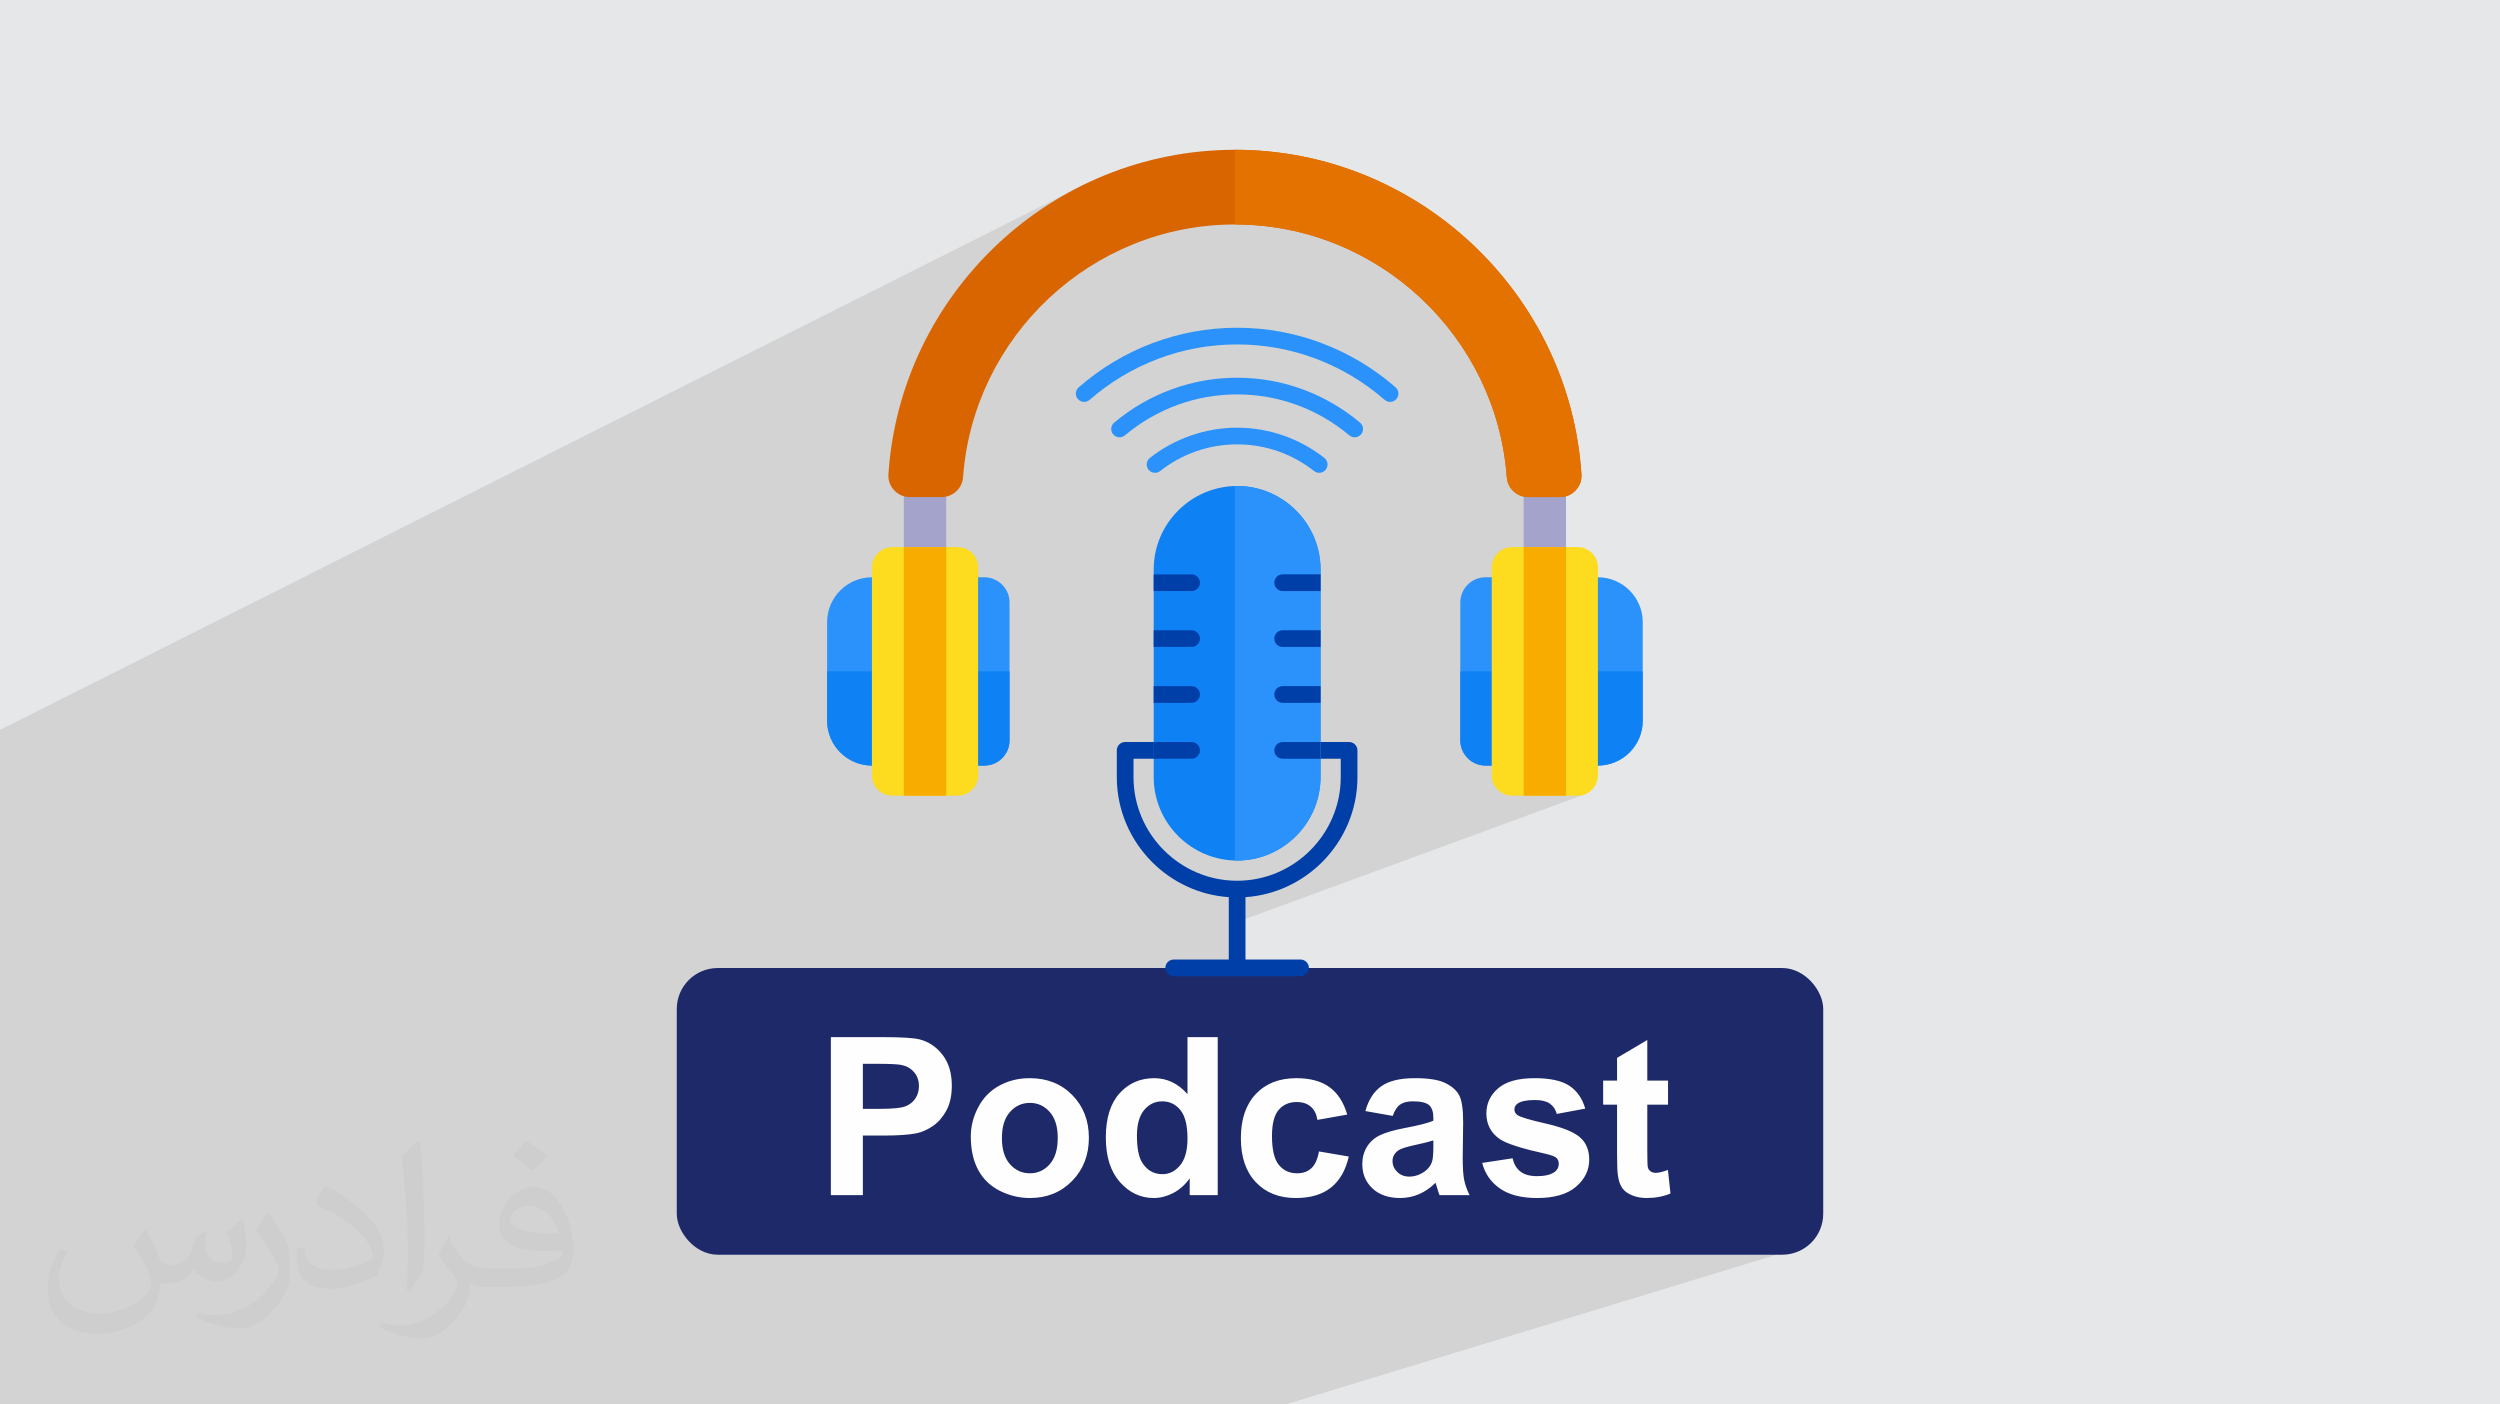
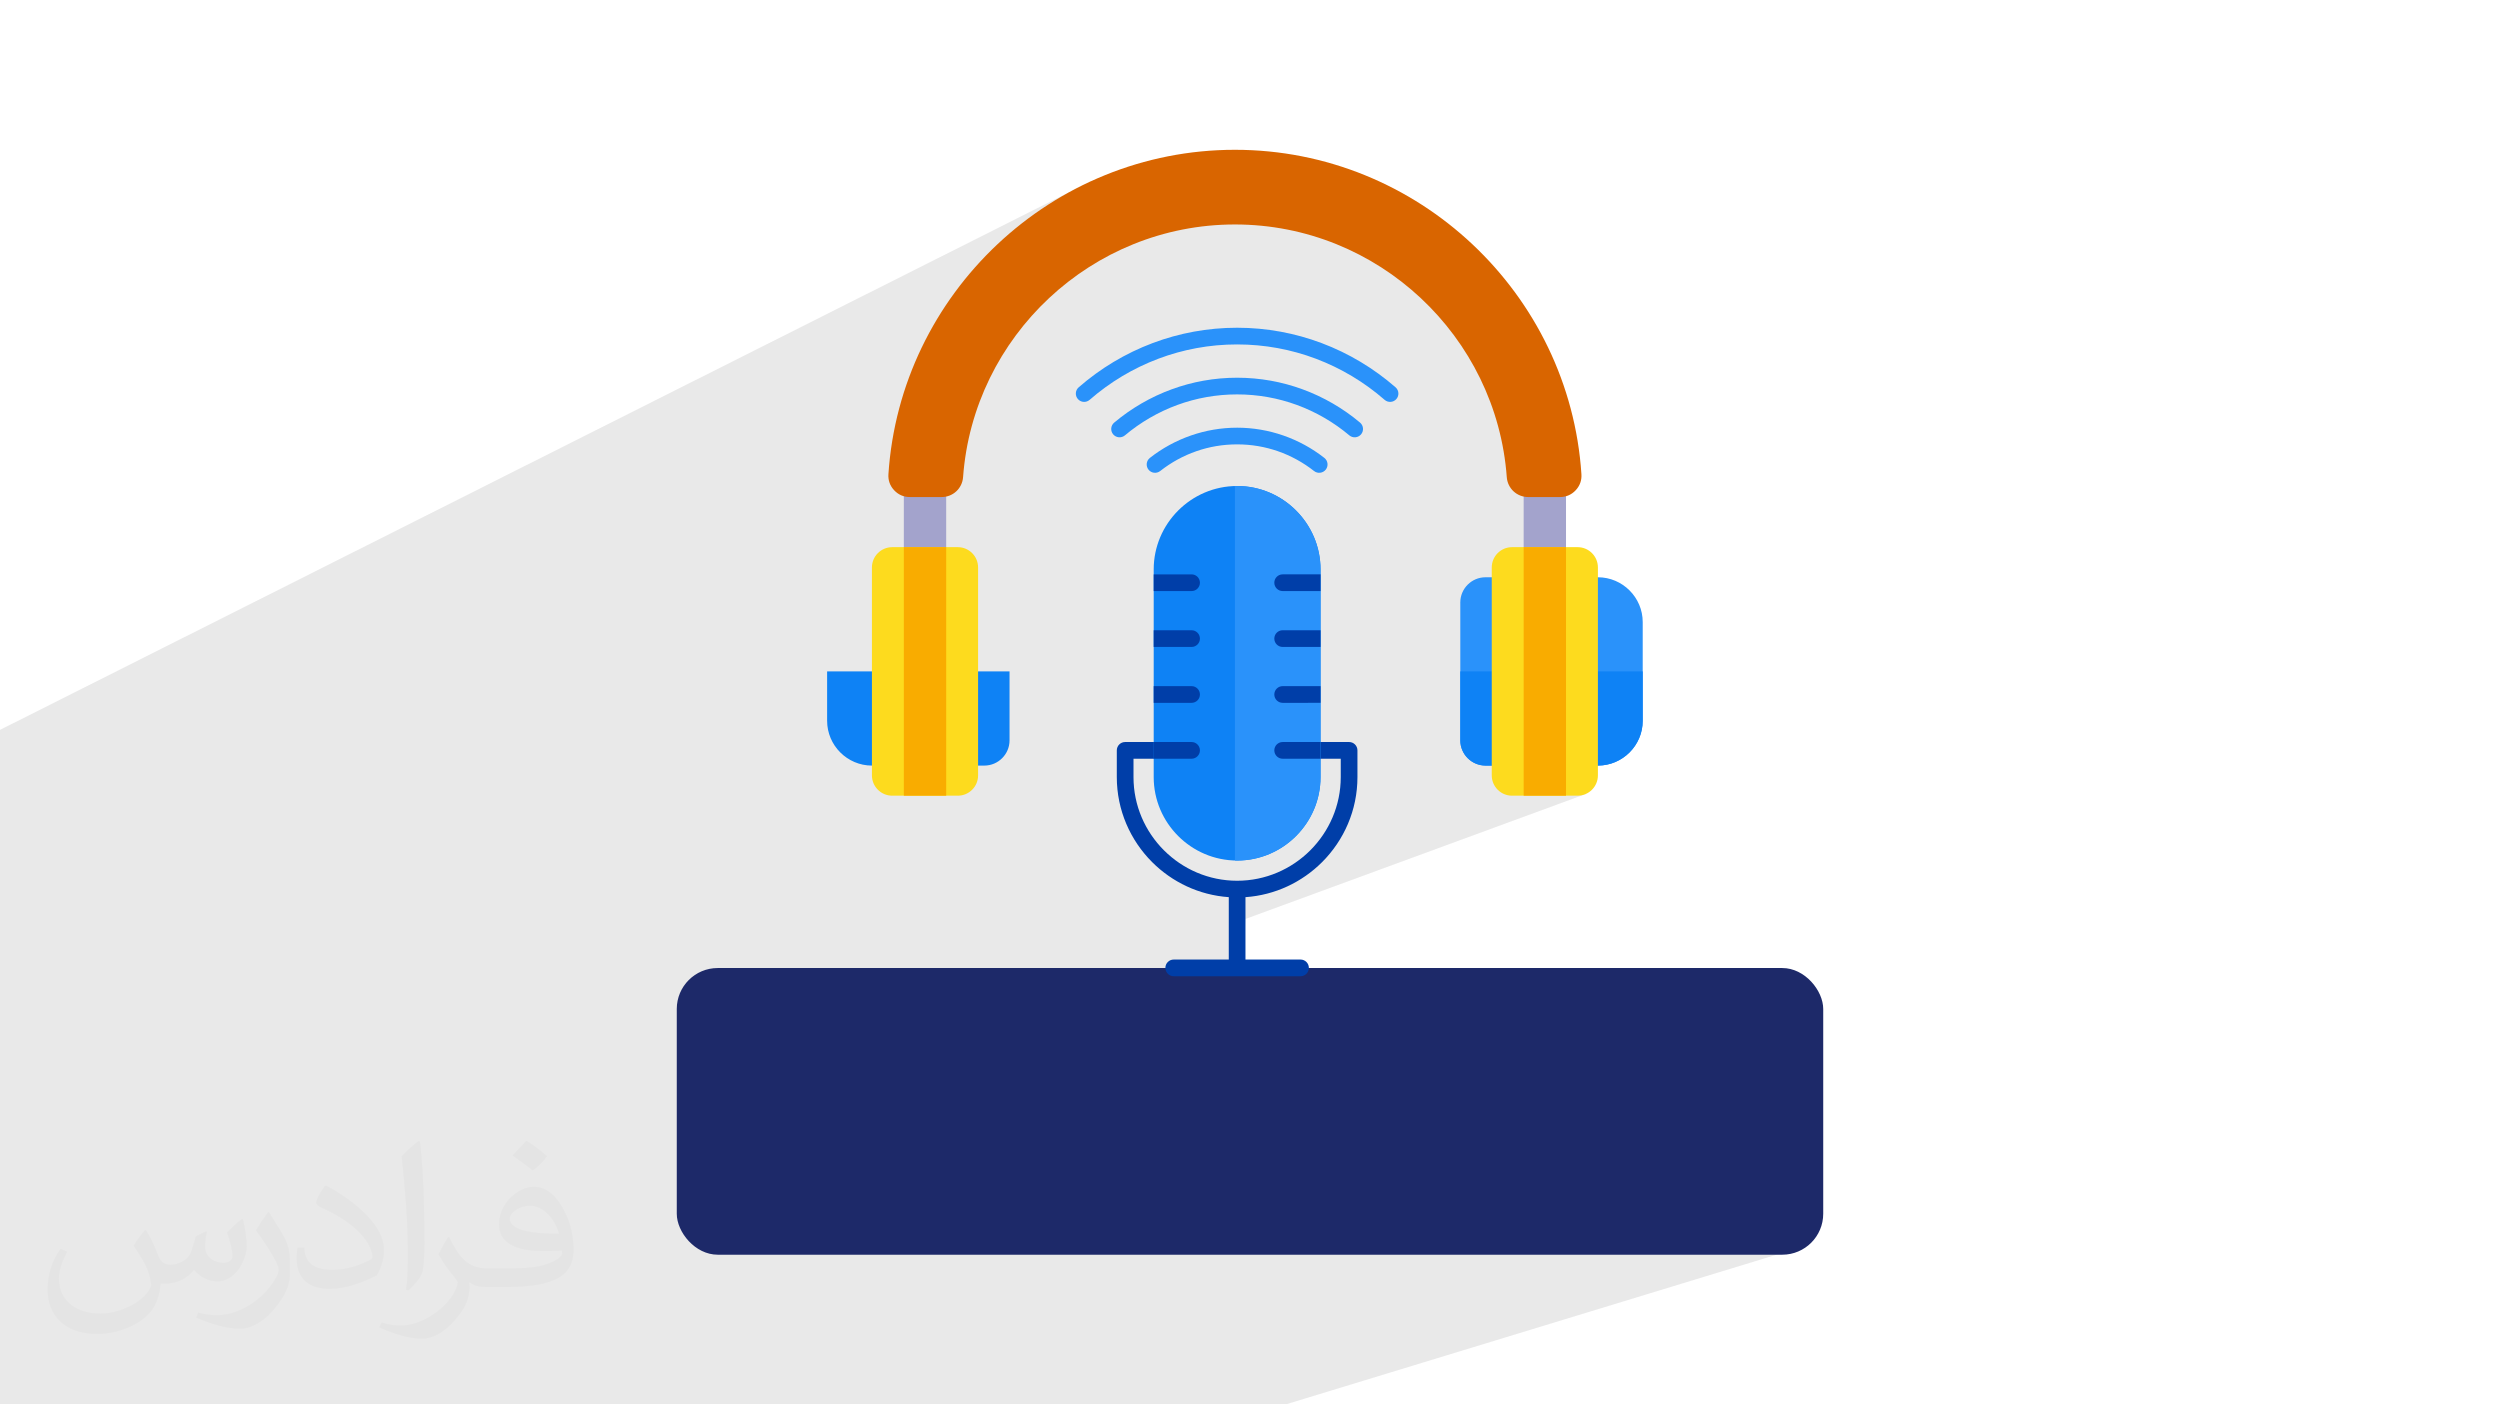
<svg xmlns="http://www.w3.org/2000/svg" xml:space="preserve" width="94.192mm" height="52.917mm" version="1.0" style="shape-rendering:geometricPrecision; text-rendering:geometricPrecision; image-rendering:optimizeQuality; fill-rule:evenodd; clip-rule:evenodd" viewBox="0 0 9404.92 5283.66">
  <defs>
    <style type="text/css">
   
    .fil4 {fill:#003EA8}
    .fil7 {fill:#0E82F5}
    .fil3 {fill:#1D2969}
    .fil6 {fill:#2A92FA}
    .fil9 {fill:#D96500}
    .fil10 {fill:#E37200}
    .fil12 {fill:#FEFEFE;fill-rule:nonzero}
    .fil5 {fill:#A3A3CC;fill-rule:nonzero}
    .fil11 {fill:#F9AC00;fill-rule:nonzero}
    .fil8 {fill:#FDDB1E;fill-rule:nonzero}
    .fil2 {fill:#373435;fill-opacity:0.031}
    .fil1 {fill:#2B2A29;fill-opacity:0.102}
    .fil0 {fill:#E6E7E8}
   
  </style>
  </defs>
  <g id="Layer_x0020_1">
-     <polygon class="fil0" points="-0,0 9404.92,0 9404.92,5283.66 -0,5283.66 " />
    <path class="fil1" d="M6275.12 4065.17c81.61,38.37 529.78,617.86 529.78,617.86l-1969.18 600.63 -4835.72 0 0 -2537.9 4101.7 -2062.86 713.33 74.42 498.65 148.79 458.44 599.17 32.17 546.91 160.36 935.17 -1279.23 469.76 -14.72 215.42 1604.43 392.61z" />
    <path class="fil2" d="M548.54 4627.69c17.95,27.21 29.6,53.36 40.96,82.43 8.45,16.91 12.93,48.09 52.57,48.09 11.61,0 28.28,-3.42 43.06,-11.61 16.63,-8.73 29.32,-21.94 35.94,-42l15.85 -53.36 38.57 -19.02 2.64 2.64c-5.27,20.09 -6.59,39.36 -6.59,54.43 0,44.63 38.57,61.56 69.22,61.56 17.95,0 34.09,-8.73 34.09,-25.11 0,-21.13 -8.98,-57.06 -20.62,-89.29 17.95,-17.95 35.94,-35.94 56.53,-50.47l3.17 1.6c8.98,38.04 14,75.56 14,100.66 0,24.57 -10.83,51.79 -19.81,69.49 -18.49,34.87 -51.25,62.62 -90.87,62.62 -30.1,0 -63.65,-15.07 -86.66,-43.06l-1.32 0c-21.66,26.96 -55.22,51.25 -108.86,51.25l-16.63 0c-2.64,35.41 -10.29,60.49 -21.94,82.95 -31.95,62.34 -126.81,106.47 -216.1,106.47 -124.17,0 -186.51,-71.59 -186.51,-166.96 0,-58.91 19.27,-113.6 48.88,-152.42l24.29 10.04c-18.49,35.41 -30.91,68.68 -30.91,101.45 0,89.29 72.66,131.83 156.4,131.83 77.68,0 173.83,-49.41 191.28,-106.72 -6.59,-62.62 -30.1,-91.93 -66.04,-148.99 10.83,-19.02 24.83,-38.04 42.28,-58.38l3.17 0 0 0 0 0 -0.02 -0.09zm1432.13 -336.04c26.15,16.39 51.79,35.66 76.87,57.85 -14,19.81 -31.45,37.79 -53.11,53.64 -25.11,-20.34 -50.19,-37.79 -75.84,-56.27 17.42,-19.55 34.62,-38.29 52.04,-55.22l0 0 0 0 0 0 0 0 0 0 0.03 0zm13.47 244.11c-42.28,0 -76.87,27.75 -76.87,48.34 0,44.13 84.53,57.85 185.72,57.31 -12.68,-51.79 -57.06,-105.68 -108.86,-105.68l0.01 0.03zm-94.86 236.19c54.96,0 103.04,-1.6 139.74,-10.83 40.96,-10.29 75.56,-30.91 75.56,-45.17 0,-3.7 0,-8.19 -1.32,-11.89 -22.98,2.11 -49.41,2.11 -72.38,2.11 -74.49,0 -131.55,-16.91 -154.02,-58.66 -5.55,-11.61 -9.51,-24.57 -9.51,-39.36 0,-40.43 17.42,-79.79 48.09,-107 25.61,-22.45 53.89,-36.44 82.67,-36.44 52.04,0 93.51,41.75 122.57,107.54 15.85,35.94 26.68,77.4 26.68,129.72 0,34.87 -9.51,64.19 -31.17,85.85 -40.43,39.11 -114.92,53.89 -229.04,53.89l-51.79 0 0 0 -13.47 0c-28.28,0 -48.62,-5.02 -64.72,-17.42l-2.64 0c0.79,6.59 1.32,12.93 1.32,19.02 0,25.61 -8.45,58.38 -25.61,84.53 -50.72,75.3 -105.68,108.04 -153.24,108.04 -48.09,0 -107,-18.49 -160.11,-42.54l9.51 -18.49c17.17,7.13 40.96,11.89 73.7,11.89 85.85,0 198.66,-82.43 212.66,-163 -3.17,-6.59 -8.98,-15.32 -17.17,-24.57 -25.11,-29.85 -40.96,-54.68 -55.75,-80.83 12.68,-25.11 24.29,-45.17 35.13,-63.4l4.49 -0.53c36.72,74.77 69.99,117.55 144.23,117.55l11.61 0 0 0 53.89 0 0 0 0 0 0 0 0 0 0 0 0.09 0.01zm-371.98 79c6.34,-34.34 6.87,-72.91 6.87,-108.86l0 -53.36c0,-99.6 -12.68,-244.36 -22.98,-338.68 17.95,-19.27 43.06,-42 62.87,-57.31l5.81 1.6c13.47,118.62 16.63,256 16.63,383.06 0,33.3 -1.32,65.79 -4.49,89.55 -1.85,30.1 -19.27,52.83 -56.53,87.7l-8.19 -3.7zm-382.8 -157.19c1.85,46.77 24.83,83.49 105.15,83.49 49.93,0 92.19,-12.93 138.96,-35.13 8.45,-3.7 12.93,-8.73 12.93,-12.93 0,-29.32 -22.45,-68.15 -60.23,-103.55 -36.72,-33.3 -85.34,-62.62 -130.76,-82.18 -15.6,-6.59 -20.62,-13.47 -20.62,-20.09 0,-13.47 17.95,-41.75 32.77,-62.09l5.02 -0.53c52.04,27.21 110.17,67.64 153.24,112.53 39.11,41.47 63.4,83.49 63.4,129.19 0,33.81 -10.29,65.51 -26.96,95.11 -57.06,28.79 -117.83,50.72 -178.06,50.72 -73.17,0 -123.1,-34.34 -123.1,-114.92 0,-8.73 0,-22.19 3.17,-39.64l25.11 0 0 0 0 0 0 0 0 0 0 0 -0.02 0zm-132.37 -132.9l45.45 73.45c16.63,27.21 32.23,56.81 32.23,103.55l0 59.7c0,48.34 -30.91,100.13 -80.83,151.38 -39.11,34.62 -73.7,49.41 -105.68,49.41 -47.55,0 -101.98,-14.79 -164.85,-41.75l7.13 -18.49c19.81,5.27 42.79,9.77 71.06,9.77 90.36,-0.53 182.8,-66.57 225.08,-147.15 5.02,-9.26 6.87,-17.95 6.87,-24.04 0,-9.26 -5.02,-19.55 -8.98,-28.79 -22.98,-43.31 -48.62,-82.95 -76.87,-119.68 14.79,-23.25 29.6,-45.7 45.7,-67.9l3.7 0.53 0 0 0 0 0 0 0 0 0 0 -0.02 0.01z" />
    <g id="_2366749708576">
      <rect class="fil3" x="2546.01" y="3641.7" width="4312.89" height="1078.45" rx="154.03" ry="154.03" />
      <path class="fil4" d="M4886.82 2791.45l188.43 0c17.33,0 31.4,14.07 31.4,31.41l0 100.64c0,124.52 -50.91,237.69 -132.95,319.72 -75.08,75.08 -176.23,124.08 -288.3,131.85l0 234.68 207.11 0c17.33,0 31.4,14.06 31.4,31.4 0,17.34 -14.07,31.4 -31.4,31.4l-477.01 0c-17.34,0 -31.4,-14.06 -31.4,-31.4 0,-17.34 14.06,-31.4 31.4,-31.4l207.1 0 0 -234.68c-112.07,-7.77 -213.24,-56.77 -288.31,-131.85 -82.03,-82.03 -132.94,-195.19 -132.94,-319.72l0 -100.64c0,-17.34 14.06,-31.41 31.4,-31.41l203.37 0 0 62.81 -171.96 0 0 69.24c0,107.19 43.86,204.64 114.54,275.31 70.67,70.67 168.13,114.54 275.3,114.54 107.18,0 204.63,-43.87 275.3,-114.54 70.67,-70.67 114.54,-168.14 114.54,-275.31l0 -69.24 -157.02 0 0 -62.81z" />
      <polygon class="fil5" points="5731.93,1789.74 5891.28,1789.74 5891.28,2132.98 5731.93,2132.98 " />
      <polygon class="fil5" points="3400.19,1789.74 3559.53,1789.74 3559.53,2132.98 3400.19,2132.98 " />
-       <path class="fil6" d="M3703.1 2171.66l-422.94 0c-92.7,0 -168.55,75.85 -168.55,168.55l0 371.34c0,92.71 75.86,168.55 168.55,168.55l422.94 0c52.12,0 94.79,-42.66 94.79,-94.79l0 -518.88c0,-52.13 -42.66,-94.78 -94.79,-94.78z" />
      <path class="fil7" d="M3111.61 2525.89l0 185.67c0,92.7 75.86,168.55 168.56,168.55l422.93 0c52.12,0 94.79,-42.66 94.79,-94.79l0 -259.44 -686.28 0z" />
      <path class="fil8" d="M3356.57 2058.38l246.59 0c42.19,0 76.39,34.21 76.39,76.39l0 782.21c0,42.18 -34.21,76.39 -76.39,76.39l-246.59 0c-42.19,0 -76.39,-34.22 -76.39,-76.39l0 -782.21c0,-42.19 34.21,-76.39 76.39,-76.39z" />
      <g>
        <path class="fil6" d="M4099.15 1504.19c-13.01,11.38 -32.78,10.06 -44.16,-2.95 -11.38,-13.01 -10.06,-32.78 2.95,-44.16 81.51,-71.04 175.61,-127.86 278.34,-166.48 99.16,-37.27 206.26,-57.68 317.73,-57.68 111.46,0 218.56,20.42 317.73,57.68 102.73,38.62 196.84,95.44 278.34,166.48 13,11.38 14.32,31.15 2.95,44.16 -11.38,13.01 -31.15,14.33 -44.16,2.95 -75.79,-66.06 -163.42,-118.94 -259.21,-154.95 -91.99,-34.58 -191.63,-53.52 -295.64,-53.52 -104.01,0 -203.65,18.94 -295.64,53.52 -95.79,36.01 -183.42,88.89 -259.21,154.95z" />
        <path class="fil6" d="M4231.84 1637.86c-13.28,11.1 -33.05,9.35 -44.16,-3.93 -11.11,-13.28 -9.36,-33.05 3.92,-44.16 63.79,-53.53 137.02,-96.3 216.8,-125.44 76.89,-28.07 159.63,-43.4 245.61,-43.4 85.98,0 168.71,15.33 245.6,43.4 79.78,29.14 153.01,71.91 216.8,125.44 13.28,11.11 15.04,30.89 3.92,44.16 -11.11,13.28 -30.88,15.04 -44.16,3.93 -58.41,-49.04 -125.27,-88.14 -197.91,-114.65 -69.92,-25.53 -145.46,-39.48 -224.25,-39.48 -78.8,0 -154.33,13.95 -224.26,39.48 -72.63,26.52 -139.49,65.62 -197.91,114.65l0 0z" />
        <path class="fil6" d="M4364.58 1771.95c-13.62,10.7 -33.33,8.34 -44.04,-5.28 -10.7,-13.61 -8.35,-33.33 5.27,-44.03 46.01,-36.1 98.24,-64.87 154.9,-84.5 54.64,-18.92 112.97,-29.22 173.3,-29.22 60.34,0 118.67,10.29 173.3,29.22 56.64,19.62 108.9,48.41 154.89,84.5 13.62,10.7 15.98,30.42 5.28,44.03 -10.7,13.62 -30.42,15.99 -44.04,5.28 -40.87,-32.07 -86.92,-57.51 -136.49,-74.69 -47.76,-16.54 -99.21,-25.54 -152.94,-25.54 -53.72,0 -105.18,9 -152.93,25.54 -49.58,17.17 -95.63,42.62 -136.49,74.69l0.01 0z" />
        <path class="fil7" d="M4654 1828.31c172.61,0 313.82,141.22 313.82,313.82l0 781.37c0,172.61 -141.22,313.83 -313.82,313.83 -172.61,0 -313.82,-141.22 -313.82,-313.83l0 -781.37c0,-172.61 141.22,-313.82 313.82,-313.82z" />
        <path class="fil6" d="M4654 1828.31c172.61,0 313.82,141.22 313.82,313.82l0 781.37c0,172.61 -141.22,313.83 -313.82,313.83 -2.77,0 -5.52,-0.04 -8.27,-0.11l0 -1408.81c2.75,-0.08 5.5,-0.11 8.27,-0.11l0 0z" />
        <path class="fil9" d="M4645.74 563.52c689.65,0 1258.93,541.61 1303.53,1220.48 1.51,23.07 -5.8,43.47 -21.6,60.36 -15.81,16.87 -35.7,25.5 -58.81,25.5l-120.08 0c-42.33,0 -77.26,-32.51 -80.34,-74.72 -38.59,-529.44 -483.84,-950.69 -1022.7,-950.69 -538.85,0 -984.1,421.24 -1022.69,950.69 -3.08,42.2 -38.03,74.72 -80.34,74.72l-120.08 0c-23.12,0 -43.01,-8.63 -58.82,-25.5 -15.8,-16.87 -23.11,-37.29 -21.59,-60.36 44.57,-678.87 613.87,-1220.48 1303.52,-1220.48z" />
-         <path class="fil10" d="M4645.74 563.52c689.65,0 1258.93,541.61 1303.53,1220.48 1.51,23.07 -5.8,43.47 -21.6,60.36 -15.81,16.87 -35.7,25.5 -58.81,25.5l-120.08 0c-42.33,0 -77.26,-32.51 -80.34,-74.72 -38.59,-529.44 -483.84,-950.69 -1022.7,-950.69l0 -280.93 0 0z" />
        <path class="fil6" d="M5588.37 2171.66l422.93 0c92.7,0 168.55,75.85 168.55,168.55l0 371.34c0,92.71 -75.86,168.55 -168.55,168.55l-422.93 0c-52.13,0 -94.8,-42.66 -94.8,-94.79l0 -518.88c0,-52.13 42.66,-94.78 94.8,-94.78z" />
        <path class="fil7" d="M6179.85 2525.89l0 185.67c0,92.7 -75.86,168.55 -168.55,168.55l-422.93 0c-52.13,0 -94.8,-42.66 -94.8,-94.79l0 -259.44 686.28 0z" />
      </g>
      <path class="fil8" d="M5688.32 2058.38l246.59 0c42.19,0 76.39,34.21 76.39,76.39l0 782.21c0,42.18 -34.21,76.39 -76.39,76.39l-246.59 0c-42.19,0 -76.39,-34.22 -76.39,-76.39l0 -782.21c0,-42.19 34.21,-76.39 76.39,-76.39z" />
      <path class="fil4" d="M4967.83 2854.28l-142.5 0c-17.34,0 -31.4,-14.07 -31.4,-31.41 0,-17.33 14.06,-31.4 31.4,-31.4l142.5 0 0 62.81zm0 -693.55l0 62.8 -142.5 0c-17.34,0 -31.4,-14.06 -31.4,-31.4 0,-17.34 14.06,-31.4 31.4,-31.4l142.5 0zm0 210.25l0 62.8 -142.5 0c-17.34,0 -31.4,-14.06 -31.4,-31.4 0,-17.34 14.06,-31.4 31.4,-31.4l142.5 0zm0 210.24l0 62.8 -142.5 0.01c-17.34,0 -31.4,-14.07 -31.4,-31.41 0,-17.33 14.06,-31.4 31.4,-31.4l142.5 0zm-627.65 273.06l0 -62.8 142.5 0c17.34,0 31.4,14.06 31.4,31.4 0,17.34 -14.06,31.4 -31.4,31.4l-142.5 0zm0 -210.24l0 -62.81 142.5 0c17.34,0 31.4,14.06 31.4,31.4 0,17.34 -14.06,31.4 -31.4,31.4l-142.5 0.01zm0 -210.25l0 -62.8 142.5 0c17.34,0 31.4,14.06 31.4,31.4 0,17.34 -14.06,31.4 -31.4,31.4l-142.5 0zm0 -210.25l0 -62.8 142.5 0c17.34,0 31.4,14.06 31.4,31.4 0,17.34 -14.06,31.4 -31.4,31.4l-142.5 0z" />
      <polygon class="fil11" points="5731.93,2058.38 5891.27,2058.38 5891.27,2993.38 5731.93,2993.38 " />
      <polygon class="fil11" points="3400.19,2058.38 3559.53,2058.38 3559.53,2993.38 3400.19,2993.38 " />
-       <path class="fil12" d="M3125.69 4496.08l0 -594.48 192.49 0c72.93,0 120.39,2.91 142.53,8.85 34.04,9 62.55,28.38 85.52,58.26 22.97,29.89 34.46,68.5 34.46,115.82 0,36.53 -6.64,67.12 -19.79,92.03 -13.29,24.9 -30.03,44.41 -50.37,58.67 -20.34,14.11 -41.1,23.52 -62.14,28.09 -28.64,5.68 -70.01,8.59 -124.26,8.59l-78.05 0 0 224.17 -120.39 0zm120.39 -494.02l0 169.38 65.46 0c47.19,0 78.6,-3.19 94.51,-9.42 15.92,-6.22 28.38,-15.92 37.37,-29.34 8.99,-13.28 13.56,-28.65 13.56,-46.36 0,-21.72 -6.37,-39.57 -18.96,-53.69 -12.73,-14.12 -28.65,-22.98 -48.16,-26.57 -14.25,-2.63 -42.9,-4.01 -86.07,-4.01l-57.71 0zm406.02 273.31c0,-37.91 9.28,-74.59 27.96,-110.01 18.68,-35.57 45.11,-62.55 79.29,-81.23 34.18,-18.68 72.23,-28.1 114.44,-28.1 65.18,0 118.46,21.18 160.11,63.52 41.66,42.48 62.42,95.89 62.42,160.66 0,65.32 -21.04,119.43 -62.96,162.32 -42.07,42.9 -94.93,64.34 -158.72,64.34 -39.44,0 -77.08,-9 -112.93,-26.84 -35.7,-17.85 -62.95,-44.01 -81.64,-78.6 -18.68,-34.46 -27.96,-76.53 -27.96,-126.07zm117.07 6.09c0,42.76 10.1,75.56 30.3,98.25 20.34,22.84 45.25,34.18 75.01,34.18 29.62,0 54.52,-11.34 74.59,-34.18 20.06,-22.7 30.16,-55.77 30.16,-99.08 0,-42.21 -10.1,-74.73 -30.16,-97.42 -20.07,-22.84 -44.97,-34.18 -74.59,-34.18 -29.75,0 -54.67,11.34 -75.01,34.18 -20.2,22.7 -30.3,55.49 -30.3,98.25zm811.89 214.63l-105.45 0 0 -63.23c-17.57,24.63 -38.47,43.03 -62.42,55.49 -23.93,12.32 -48.16,18.54 -72.51,18.54 -49.67,0 -92.16,-19.92 -127.59,-59.92 -35.29,-39.99 -53,-95.62 -53,-167.17 0,-73.06 17.16,-128.69 51.61,-166.75 34.46,-38.05 77.91,-57.01 130.5,-57.01 48.15,0 89.94,20.07 125.09,60.06l0 -214.49 113.76 0 0 594.48zm-303.89 -223.76c0,46.08 6.36,79.43 18.96,100.05 18.4,29.89 44,44.83 76.93,44.83 26.16,0 48.44,-11.2 66.7,-33.62 18.41,-22.42 27.54,-55.77 27.54,-100.33 0,-49.67 -8.86,-85.38 -26.7,-107.25 -17.85,-21.87 -40.55,-32.8 -68.37,-32.8 -26.98,0 -49.54,10.8 -67.81,32.39 -18.12,21.59 -27.26,53.83 -27.26,96.72zm791.13 -79.29l-112.09 19.92c-3.73,-22.28 -12.32,-39.02 -25.74,-50.36 -13.42,-11.21 -30.72,-16.88 -52.03,-16.88 -28.37,0 -51.06,9.83 -67.95,29.48 -16.88,19.65 -25.32,52.45 -25.32,98.53 0,51.19 8.58,87.32 25.74,108.49 17.15,21.18 40.13,31.69 68.91,31.69 21.59,0 39.3,-6.23 53.01,-18.54 13.83,-12.32 23.51,-33.49 29.2,-63.65l112.09 19.09c-11.63,51.48 -33.91,90.36 -66.84,116.66 -32.94,26.29 -77.08,39.43 -132.57,39.43 -62.82,0 -113.06,-19.92 -150.42,-59.64 -37.5,-39.86 -56.18,-94.93 -56.18,-165.37 0,-71.26 18.82,-126.62 56.32,-166.33 37.49,-39.72 88.29,-59.51 152.36,-59.51 52.3,0 93.96,11.35 124.95,33.91 30.86,22.56 53,56.87 66.57,103.09zm171.17 4.98l-102.95 -18.27c11.62,-42.07 31.69,-73.2 60.06,-93.41 28.37,-20.2 70.57,-30.3 126.48,-30.3 50.79,0 88.71,5.95 113.62,17.99 24.76,12.04 42.35,27.26 52.44,45.8 10.1,18.55 15.23,52.45 15.23,101.99l-1.67 132.85c0,37.78 1.81,65.73 5.4,83.72 3.59,17.99 10.37,37.22 20.34,57.7l-112.92 0c-2.91,-7.47 -6.64,-18.54 -10.93,-33.21 -1.8,-6.78 -3.19,-11.2 -4.01,-13.28 -19.37,19.09 -40.13,33.35 -62.27,42.9 -22.15,9.55 -45.67,14.39 -70.71,14.39 -44.14,0 -79.02,-12.03 -104.48,-36.12 -25.46,-23.94 -38.19,-54.38 -38.19,-91.19 0,-24.21 5.81,-45.94 17.43,-65.04 11.62,-18.96 27.82,-33.63 48.85,-43.72 20.9,-10.1 51.07,-18.96 90.5,-26.57 53.14,-9.96 90.09,-19.38 110.57,-27.96l0 -11.48c0,-22.15 -5.4,-37.92 -16.2,-47.47 -10.93,-9.41 -31.41,-14.12 -61.44,-14.12 -20.34,0 -36.12,4.01 -47.47,12.18 -11.48,8.03 -20.62,22.28 -27.68,42.63zm152.78 92.16c-14.53,4.84 -37.64,10.65 -69.34,17.43 -31.55,6.78 -52.3,13.42 -62,19.79 -14.8,10.65 -22.28,23.94 -22.28,40.13 0,16.06 5.95,29.75 17.85,41.38 11.9,11.62 26.99,17.43 45.39,17.43 20.48,0 40.13,-6.78 58.81,-20.2 13.7,-10.38 22.84,-22.84 27.12,-37.78 2.91,-9.69 4.43,-28.23 4.43,-55.49l0 -22.7zm183.63 84.69l114.58 -17.44c4.84,22.01 14.67,38.75 29.62,50.09 14.81,11.49 35.71,17.16 62.42,17.16 29.48,0 51.61,-5.39 66.56,-16.2 9.96,-7.61 14.94,-17.84 14.94,-30.57 0,-8.59 -2.77,-15.78 -8.16,-21.46 -5.67,-5.39 -18.4,-10.51 -38.05,-15.08 -92.03,-20.35 -150.28,-38.89 -174.92,-55.64 -34.19,-23.38 -51.2,-55.77 -51.2,-97.14 0,-37.49 14.81,-68.92 44.28,-94.38 29.48,-25.46 75.14,-38.19 136.99,-38.19 58.95,0 102.82,9.69 131.46,28.93 28.65,19.37 48.44,47.88 59.23,85.66l-107.11 19.92c-4.56,-16.87 -13.42,-29.88 -26.29,-38.88 -12.87,-9 -31.27,-13.42 -55.22,-13.42 -30.16,0 -51.75,4.14 -64.9,12.59 -8.72,5.95 -13,13.7 -13,23.11 0,8.17 3.73,15.09 11.34,20.76 10.37,7.61 45.94,18.26 106.83,32.1 60.89,13.84 103.37,30.72 127.45,50.79 23.94,20.2 35.85,48.57 35.85,84.82 0,39.44 -16.47,73.49 -49.54,101.86 -32.93,28.37 -81.78,42.62 -146.54,42.62 -58.68,0 -105.17,-11.9 -139.5,-35.57 -34.18,-23.65 -56.59,-55.77 -67.11,-96.44zm699.24 -309.7l0 90.5 -78.05 0 0 174.5c0,35.43 0.7,56.05 2.22,61.86 1.53,5.81 4.84,10.65 10.24,14.54 5.25,3.73 11.62,5.67 19.23,5.67 10.65,0 25.88,-3.6 45.94,-10.93l9.56 88.57c-26.43,11.34 -56.32,17.01 -89.81,17.01 -20.48,0 -38.88,-3.45 -55.36,-10.37 -16.47,-6.92 -28.51,-15.92 -36.12,-26.85 -7.75,-11.07 -13,-25.87 -16.05,-44.69 -2.36,-13.29 -3.6,-40.14 -3.6,-80.68l0 -188.61 -52.31 0 0 -90.5 52.31 0 0 -85.52 113.75 -67.26 0 152.78 78.05 0z" />
    </g>
  </g>
</svg>